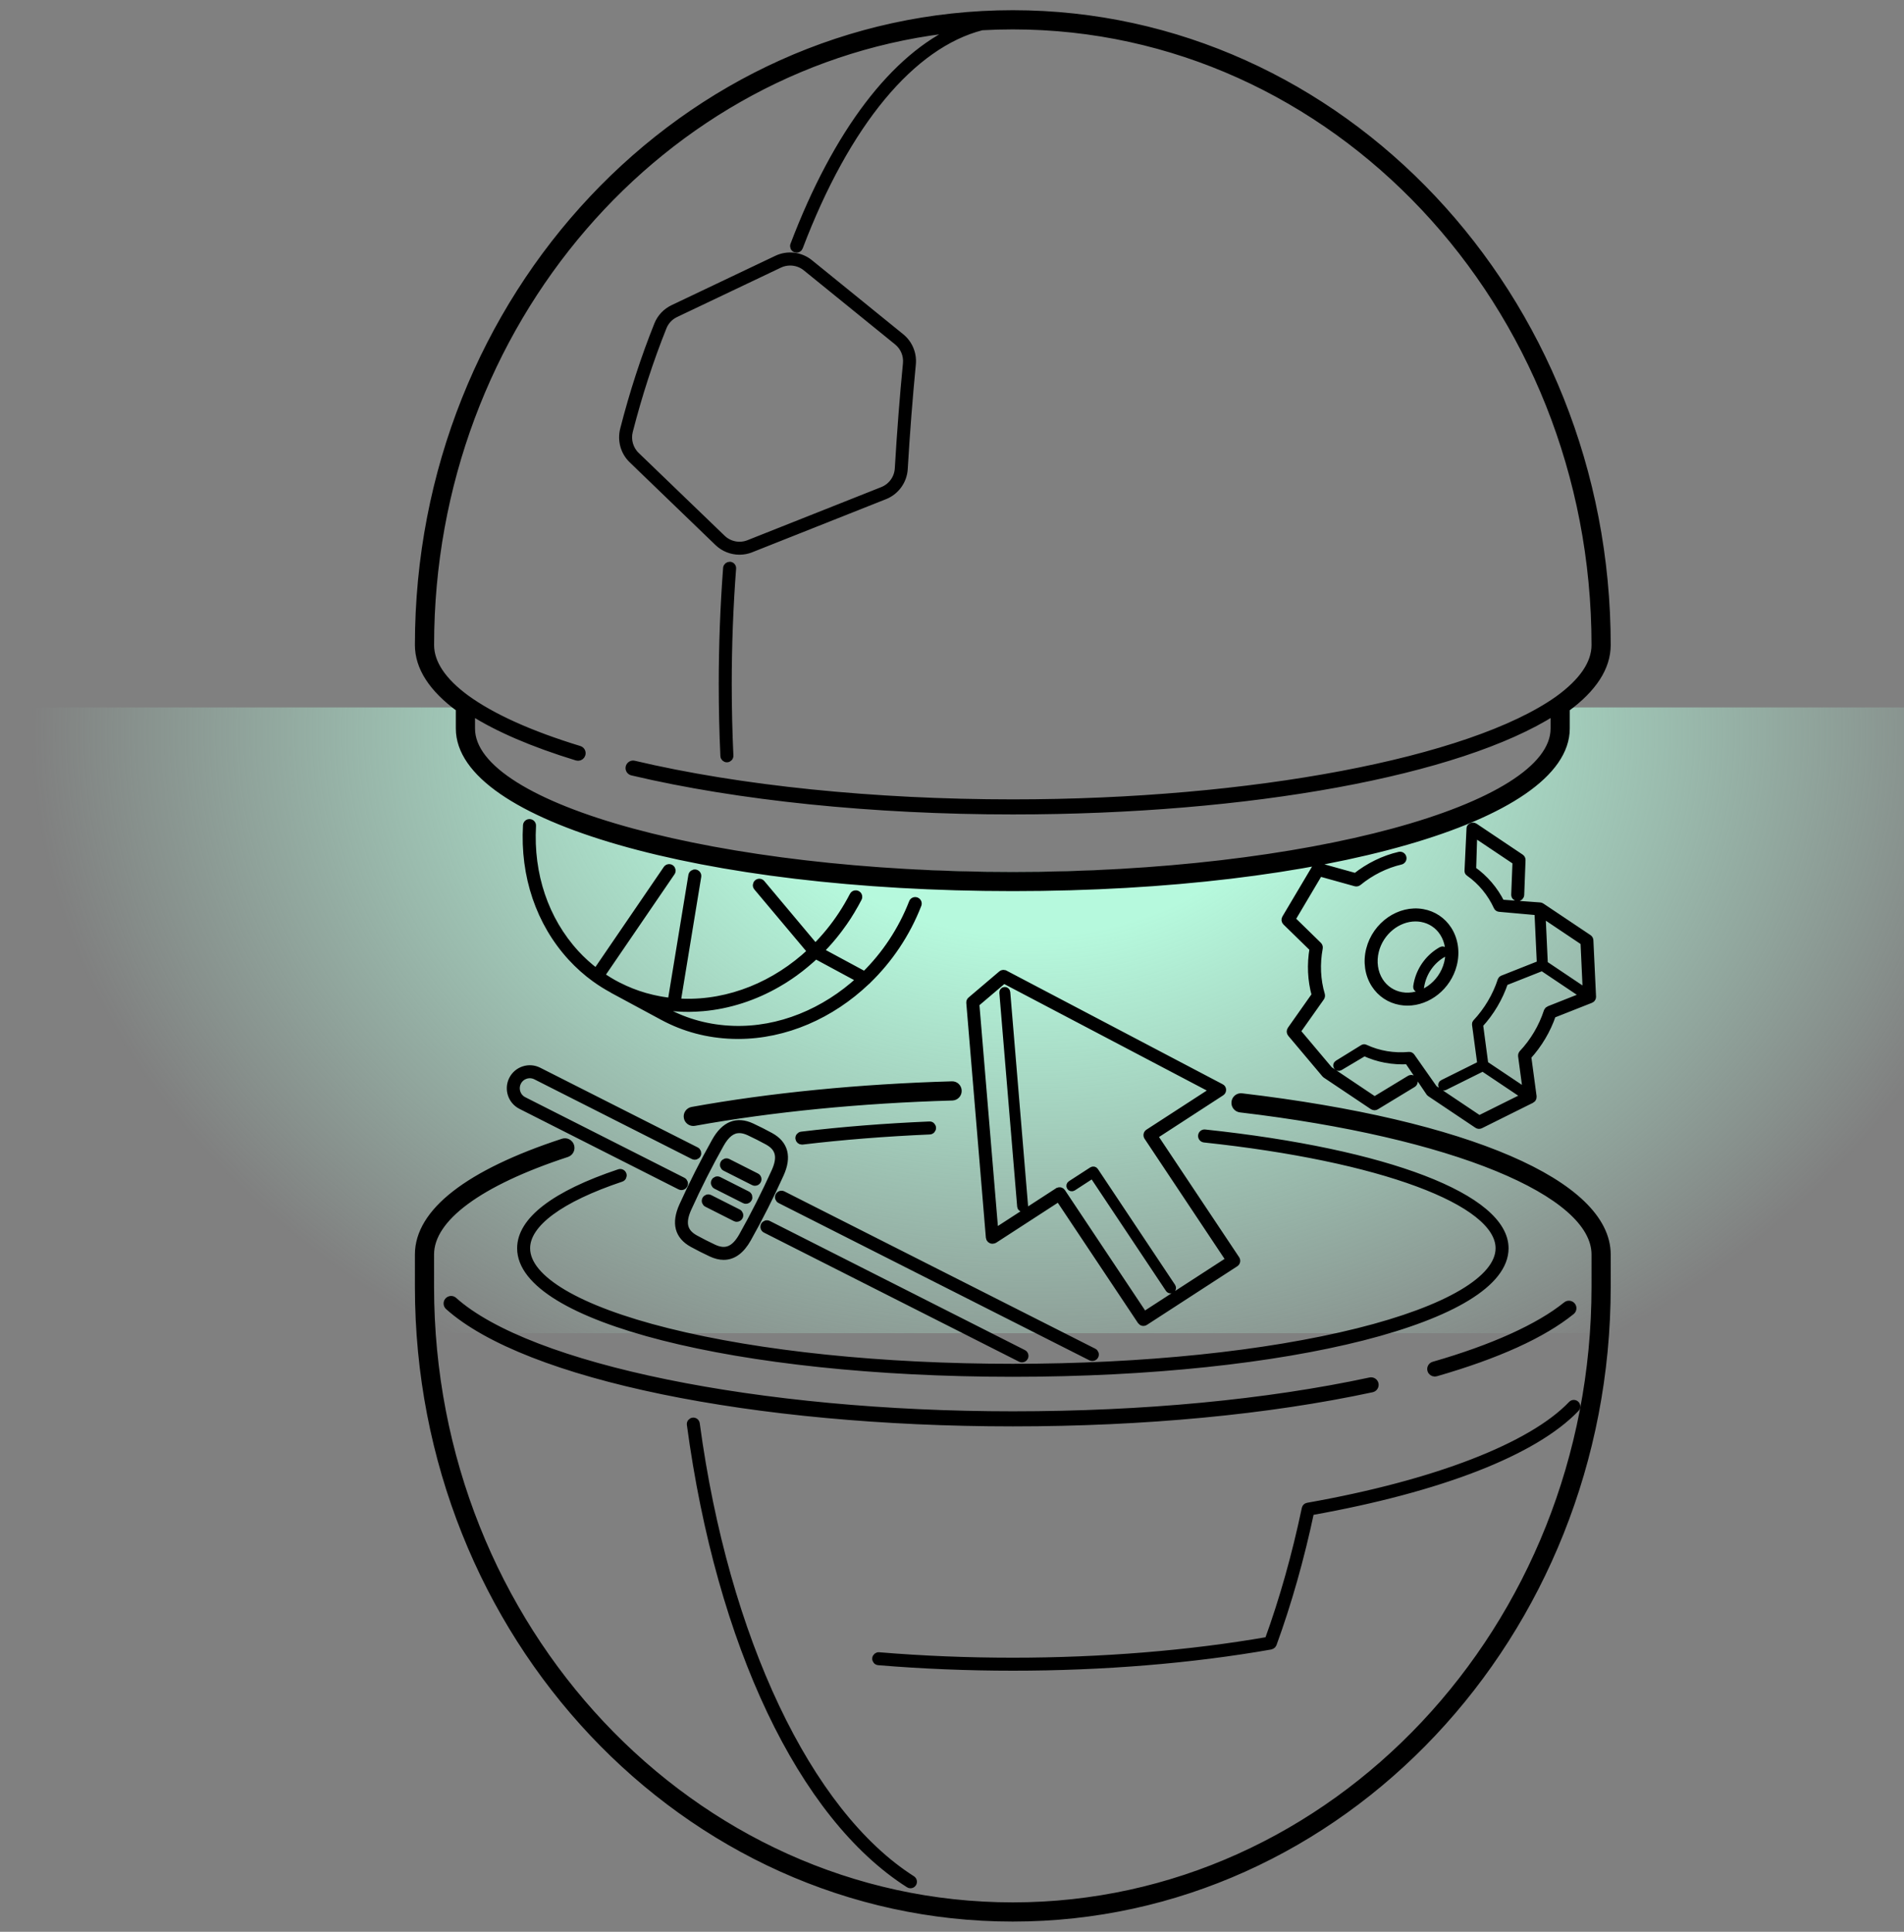
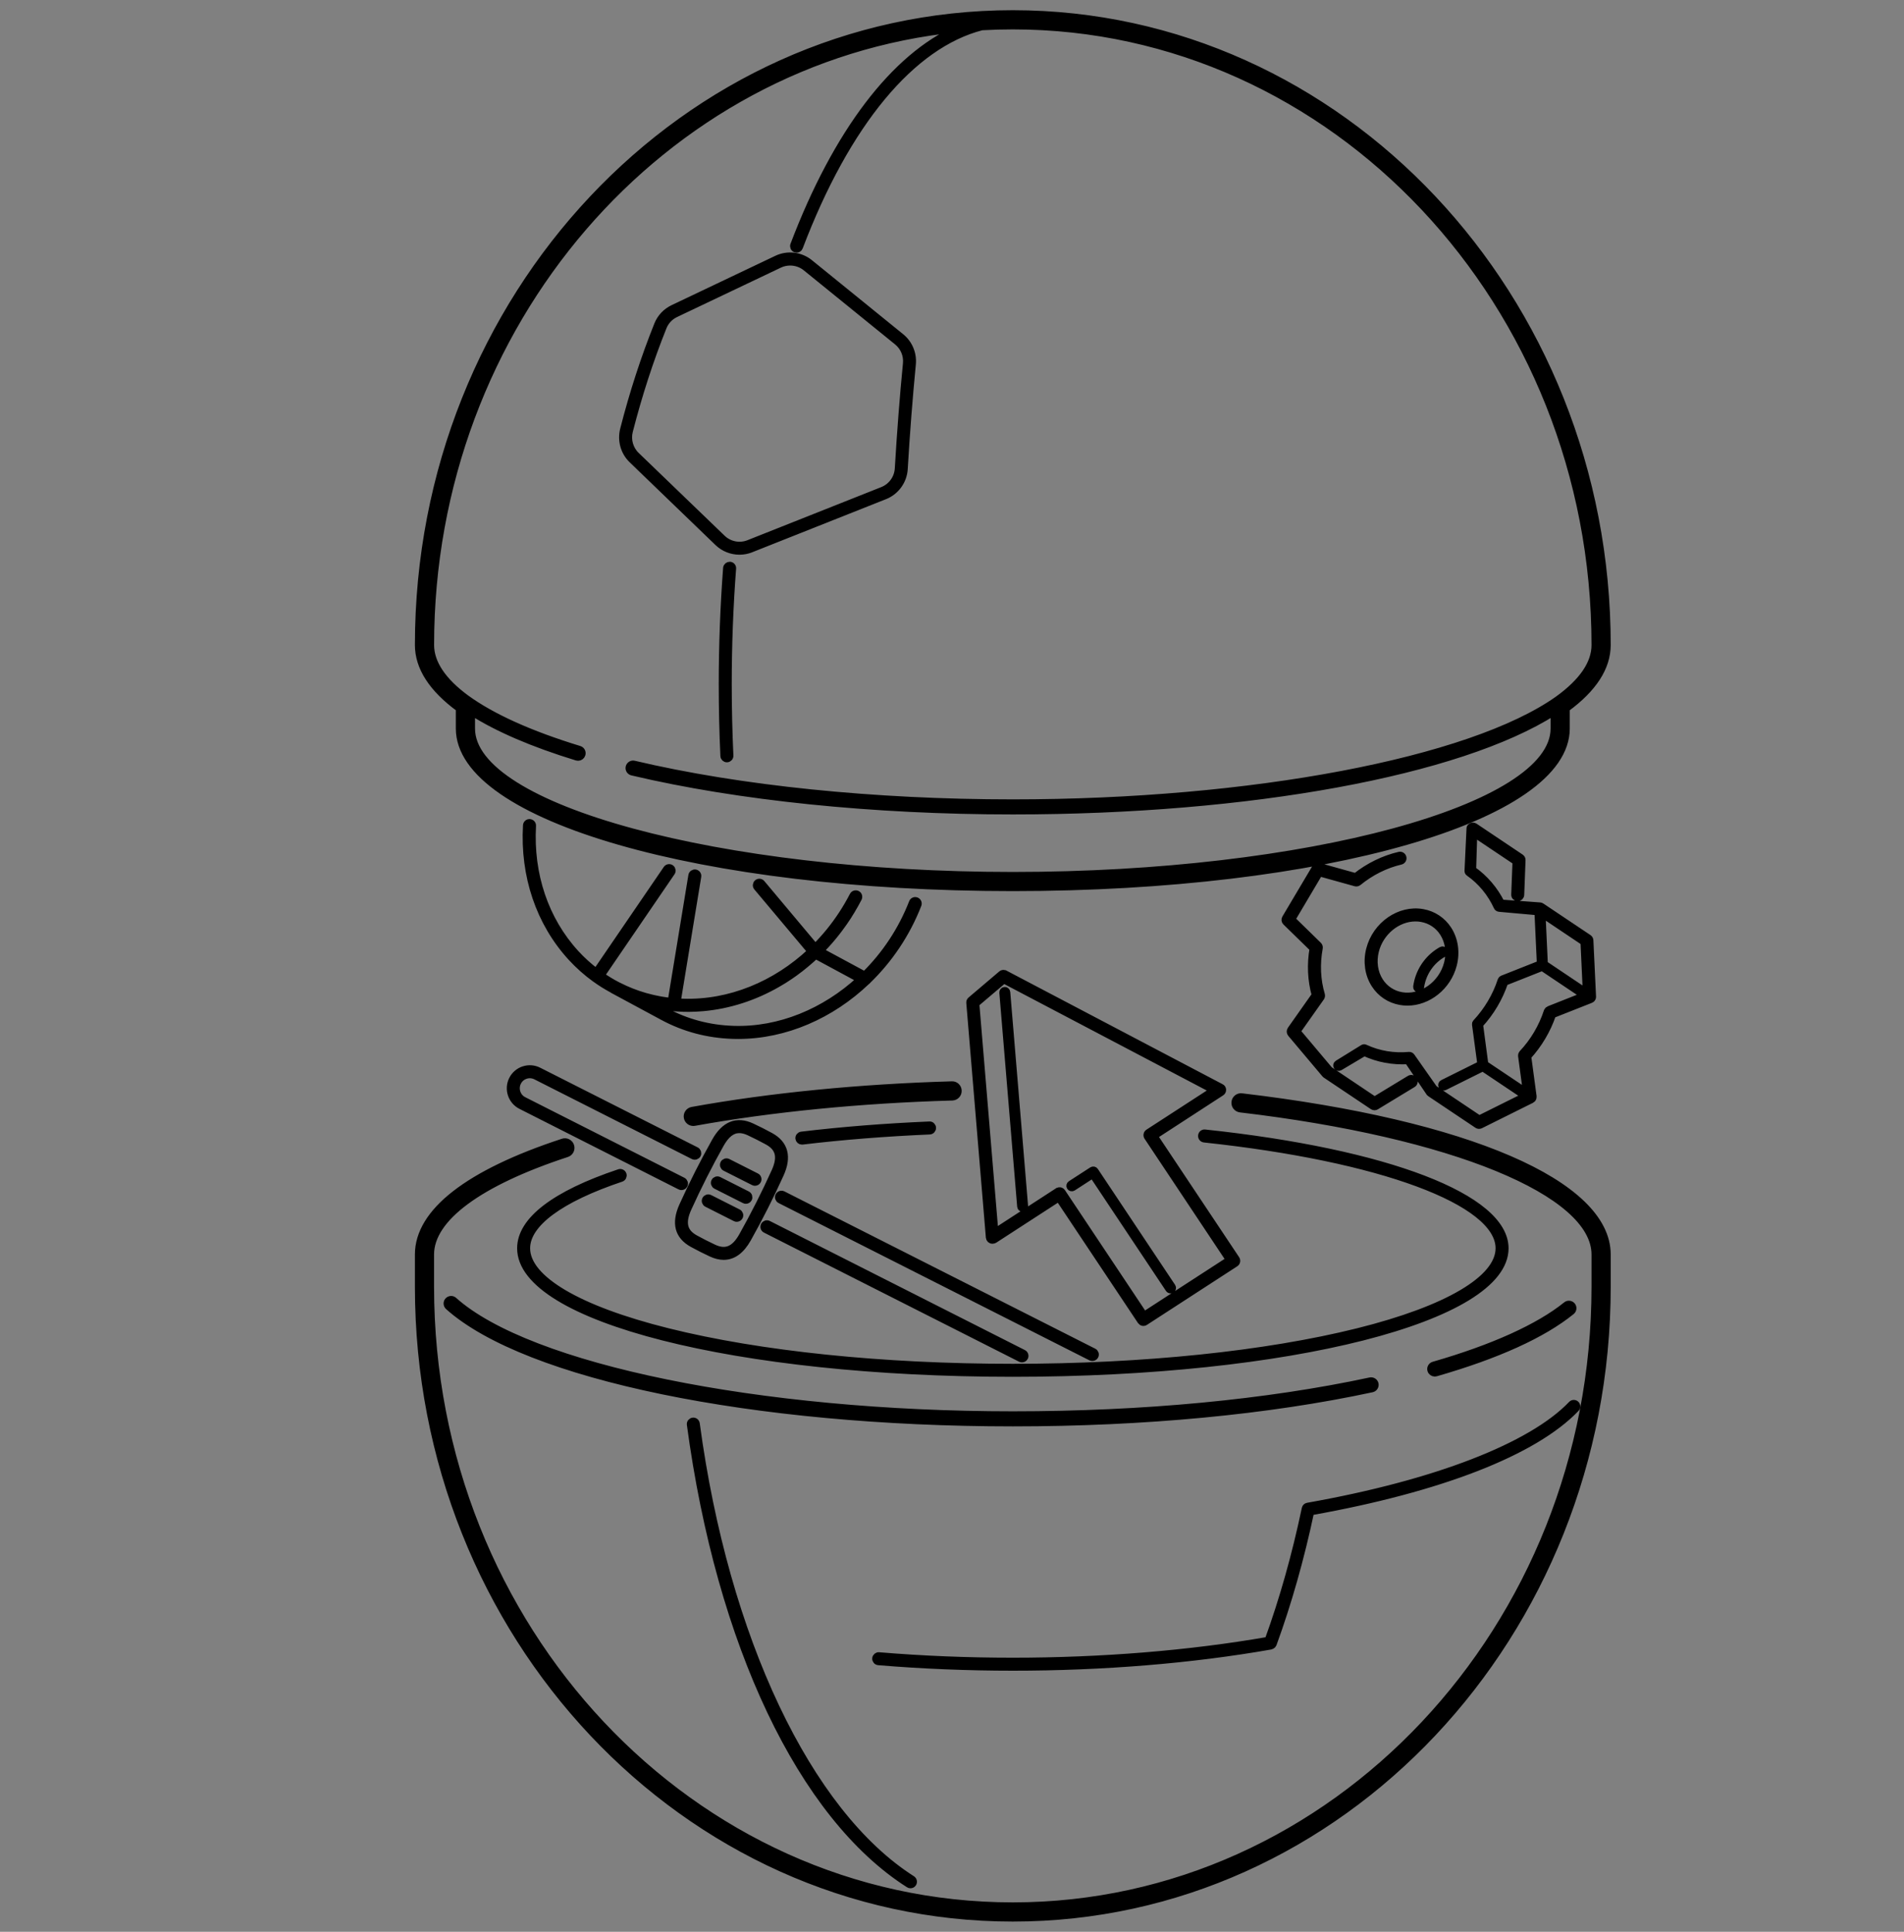
<svg xmlns="http://www.w3.org/2000/svg" width="140" height="142" viewBox="0 0 140 142" fill="none">
  <rect x="0" y="0" width="140" height="142" fill="#808080" stroke="none" />
  <g clip-path="url(#clip0_12515_6962)">
-     <path d="M151 52V98H-2V52H33.783V53.593C33.783 59.398 52.013 64.104 74.5 64.104C96.987 64.104 115.214 59.398 115.214 53.593V52H151Z" fill="url(#paint0_radial_12515_6962)" />
-   </g>
-   <path d="M118.184 92.213V94.587C118.184 120.181 98.573 141 74.471 141C50.369 141 30.758 120.177 30.758 94.587V92.213C30.758 89.085 34.435 86.224 41.395 83.944C41.635 83.865 41.89 83.996 41.969 84.235C42.048 84.475 41.918 84.73 41.678 84.809C35.222 86.926 31.666 89.553 31.666 92.213V94.587C31.666 119.676 50.867 140.089 74.468 140.089C98.069 140.089 117.273 119.676 117.273 94.587V92.213C117.273 87.655 106.793 83.358 91.197 81.521C90.948 81.49 90.769 81.266 90.799 81.013C90.829 80.764 91.054 80.582 91.306 80.616C107.883 82.568 118.184 87.011 118.184 92.213ZM69.995 79.735C63.22 79.929 56.618 80.579 50.897 81.615C50.648 81.66 50.484 81.897 50.53 82.143C50.569 82.362 50.76 82.517 50.976 82.517C51.003 82.517 51.031 82.514 51.058 82.51C56.734 81.484 63.29 80.837 70.019 80.646C70.271 80.64 70.469 80.43 70.462 80.178C70.456 79.923 70.247 79.723 69.995 79.735ZM93.432 121.003C93.444 121 93.453 120.994 93.462 120.991C93.48 120.988 93.499 120.979 93.514 120.97C93.562 120.946 93.602 120.903 93.623 120.849C94.722 117.833 95.649 114.566 96.377 111.134C105.897 109.437 112.821 106.743 115.885 103.54C115.973 103.448 115.97 103.306 115.879 103.218C115.788 103.13 115.645 103.133 115.557 103.224C112.59 106.327 105.515 109.057 96.15 110.712C96.059 110.727 95.986 110.797 95.968 110.888C95.248 114.311 94.331 117.566 93.24 120.572C87.489 121.574 81.003 122.103 74.474 122.103C71.143 122.103 67.83 121.969 64.629 121.702C64.507 121.69 64.395 121.784 64.383 121.908C64.374 122.033 64.465 122.145 64.593 122.154C67.805 122.422 71.13 122.558 74.474 122.558C81.07 122.561 87.626 122.024 93.432 121.003ZM58.99 83.886C61.963 83.531 65.115 83.282 68.358 83.142C68.483 83.136 68.58 83.03 68.577 82.905C68.57 82.781 68.47 82.674 68.34 82.687C65.084 82.826 61.92 83.075 58.935 83.434C58.811 83.449 58.72 83.561 58.735 83.686C58.75 83.801 58.847 83.886 58.959 83.886C58.972 83.886 58.981 83.886 58.99 83.886ZM88.594 83.276C88.467 83.261 88.358 83.352 88.345 83.479C88.333 83.604 88.421 83.716 88.549 83.731C101.509 85.11 110.219 88.335 110.219 91.757C110.219 94.004 106.441 96.236 99.854 97.879C93.076 99.568 84.064 100.5 74.474 100.5C64.884 100.5 55.868 99.571 49.093 97.879C42.507 96.236 38.729 94.007 38.729 91.757C38.729 89.944 41.198 88.122 45.677 86.622C45.795 86.583 45.859 86.452 45.82 86.334C45.78 86.215 45.65 86.151 45.531 86.191C40.782 87.779 38.274 89.704 38.274 91.757C38.274 96.913 54.174 100.955 74.474 100.955C94.774 100.955 110.674 96.916 110.674 91.757C110.671 88.028 102.007 84.7 88.594 83.276ZM30.758 47.413C30.758 21.82 50.366 1 74.471 1C98.576 1 118.184 21.82 118.184 47.413C118.184 49.049 117.173 50.619 115.174 52.083V53.553C115.174 60.115 97.294 65.253 74.471 65.253C51.647 65.253 33.767 60.115 33.767 53.553V52.083C31.769 50.619 30.758 49.049 30.758 47.413ZM31.669 47.413C31.669 48.734 32.546 50.051 34.274 51.324C36.178 52.706 38.969 53.969 42.598 55.077C42.759 55.126 42.847 55.296 42.798 55.457C42.759 55.587 42.637 55.672 42.507 55.672C42.476 55.672 42.446 55.669 42.419 55.66C39.182 54.67 36.588 53.553 34.678 52.335V53.556C34.678 59.404 52.901 64.345 74.471 64.345C96.04 64.345 114.263 59.404 114.263 53.556V52.335C107.309 56.772 91.865 59.617 74.471 59.617C64.231 59.617 54.289 58.6 46.479 56.753C46.315 56.714 46.215 56.55 46.254 56.389C46.294 56.228 46.457 56.125 46.618 56.164C54.386 57.998 64.277 59.01 74.471 59.01C92.02 59.01 108.12 55.958 114.543 51.418C116.353 50.115 117.273 48.77 117.273 47.416C117.273 22.324 98.072 1.911 74.471 1.911C73.706 1.911 72.949 1.932 72.193 1.975C67.052 3.293 62.26 9.032 58.786 18.175C58.753 18.267 58.665 18.321 58.574 18.321C58.547 18.321 58.519 18.315 58.492 18.306C58.373 18.261 58.316 18.13 58.358 18.012C61.51 9.712 65.765 4.167 70.411 2.114C48.708 4.295 31.669 23.778 31.669 47.413ZM104.288 72.699C104.294 72.699 104.3 72.699 104.309 72.699C104.385 72.699 104.449 72.644 104.461 72.569C104.476 72.447 104.501 72.323 104.534 72.198C104.762 71.308 105.348 70.543 106.143 70.103C106.216 70.063 106.244 69.969 106.201 69.896C106.162 69.823 106.067 69.796 105.995 69.838C105.126 70.321 104.485 71.153 104.239 72.125C104.206 72.259 104.179 72.395 104.16 72.529C104.148 72.611 104.206 72.687 104.288 72.699ZM114.163 74.588C113.778 75.721 113.149 76.78 112.341 77.664L112.736 80.603C112.736 80.606 112.736 80.61 112.736 80.613C112.739 80.631 112.736 80.646 112.733 80.661C112.73 80.673 112.733 80.689 112.727 80.701C112.724 80.716 112.715 80.725 112.709 80.74C112.703 80.752 112.697 80.767 112.687 80.78C112.678 80.789 112.669 80.798 112.657 80.804C112.645 80.816 112.633 80.825 112.618 80.834C112.615 80.834 112.615 80.837 112.611 80.84L108.855 82.708C108.779 82.744 108.691 82.738 108.627 82.693L105.163 80.373H105.159C105.135 80.358 105.117 80.336 105.102 80.315L103.52 77.977C102.423 78.04 101.312 77.84 100.319 77.373L98.509 78.448C98.436 78.49 98.345 78.466 98.3 78.396C98.257 78.326 98.281 78.232 98.351 78.189L100.219 77.035C100.267 77.005 100.328 77.002 100.377 77.026L100.38 77.029C101.382 77.497 102.508 77.676 103.605 77.573C103.678 77.567 103.744 77.6 103.784 77.655L103.787 77.658L105.448 80.023L108.767 82.246L112.132 80.573L109.031 78.496L106.216 79.896C106.195 79.908 106.171 79.911 106.149 79.911C106.095 79.911 106.04 79.881 106.013 79.826C105.976 79.75 106.007 79.659 106.083 79.623L108.879 78.232L108.485 75.298C108.479 75.253 108.494 75.207 108.524 75.174C109.356 74.287 109.997 73.209 110.373 72.052C110.389 72.01 110.419 71.976 110.462 71.958L113.255 70.853L113.076 67.029L110.243 66.775H110.24C110.167 66.768 110.103 66.72 110.076 66.659C109.62 65.666 108.91 64.791 108.011 64.163H108.008C107.956 64.126 107.932 64.069 107.935 64.011L108.081 60.908C108.081 60.905 108.081 60.901 108.081 60.898V60.889C108.084 60.829 108.12 60.78 108.172 60.759C108.248 60.704 108.348 60.701 108.43 60.753L111.822 63.027C111.889 63.07 111.925 63.146 111.922 63.225L111.825 65.778C111.819 65.9 111.719 65.997 111.597 65.997C111.594 65.997 111.591 65.997 111.588 65.997C111.464 65.991 111.363 65.888 111.369 65.76L111.464 63.334L108.372 61.263L108.29 63.929C109.18 64.552 109.903 65.405 110.389 66.377L113.237 66.586C113.277 66.589 113.313 66.601 113.343 66.623L113.346 66.626L116.811 68.946C116.872 68.988 116.908 69.055 116.911 69.125L117.106 73.264C117.106 73.267 117.106 73.27 117.106 73.273C117.106 73.291 117.103 73.306 117.1 73.322C117.097 73.334 117.097 73.346 117.091 73.358C117.085 73.373 117.075 73.385 117.066 73.397C117.057 73.41 117.051 73.422 117.042 73.431C117.033 73.44 117.021 73.446 117.009 73.455C116.996 73.464 116.984 73.473 116.969 73.48C116.966 73.48 116.966 73.483 116.963 73.483L114.163 74.588ZM116.632 72.921L116.462 69.252L113.392 67.194L113.562 70.862L116.632 72.921ZM109.186 78.226L112.229 80.263L111.874 77.621C111.874 77.618 111.874 77.615 111.874 77.609C111.874 77.594 111.874 77.579 111.877 77.561C111.88 77.546 111.88 77.533 111.883 77.521C111.886 77.509 111.895 77.497 111.901 77.485C111.91 77.47 111.916 77.457 111.925 77.445C111.928 77.442 111.928 77.439 111.931 77.436C112.757 76.559 113.389 75.49 113.762 74.345C113.762 74.342 113.765 74.339 113.768 74.336C113.775 74.321 113.784 74.308 113.793 74.293C113.799 74.281 113.808 74.269 113.817 74.26C113.826 74.251 113.838 74.245 113.847 74.236C113.86 74.227 113.875 74.214 113.89 74.208C113.893 74.208 113.896 74.205 113.899 74.202L116.477 73.182L113.398 71.117L110.644 72.207C110.258 73.355 109.623 74.43 108.8 75.32L109.186 78.226ZM94.914 75.976L97.428 78.961C97.434 78.967 97.443 78.97 97.449 78.976C97.459 78.985 97.465 78.994 97.474 79.003L100.938 81.323C100.978 81.347 101.02 81.363 101.066 81.363C101.106 81.363 101.148 81.35 101.184 81.329L103.887 79.689C103.993 79.626 104.03 79.483 103.963 79.377C103.896 79.27 103.757 79.234 103.65 79.301L101.072 80.865L97.756 78.642L95.375 75.815L97.137 73.322C97.176 73.264 97.188 73.191 97.17 73.124C96.848 72.046 96.793 70.859 97.012 69.69C97.027 69.614 97.003 69.538 96.948 69.483L94.996 67.576L97.018 64.166L99.669 64.904C99.739 64.922 99.818 64.907 99.876 64.861C100.805 64.102 101.883 63.565 102.994 63.307C103.116 63.279 103.195 63.155 103.164 63.033C103.137 62.912 103.016 62.833 102.891 62.863C101.749 63.127 100.641 63.668 99.678 64.433L96.973 63.68C96.872 63.653 96.769 63.695 96.715 63.783L94.51 67.497C94.455 67.588 94.47 67.704 94.546 67.777L96.541 69.723C96.341 70.886 96.396 72.064 96.699 73.145L94.902 75.693C94.844 75.781 94.847 75.897 94.914 75.976ZM104.61 67.072C105.396 67.212 106.064 67.658 106.496 68.326C106.969 69.061 107.106 70.002 106.872 70.916C106.459 72.529 105.008 73.671 103.489 73.671C103.316 73.671 103.14 73.656 102.967 73.625C102.18 73.486 101.509 73.039 101.078 72.368C100.604 71.633 100.468 70.692 100.702 69.784C101.16 67.986 102.915 66.768 104.61 67.072ZM101.142 69.896C100.942 70.683 101.057 71.493 101.461 72.122C101.822 72.684 102.387 73.06 103.046 73.179C104.51 73.437 106.028 72.374 106.429 70.804C106.632 70.015 106.514 69.204 106.11 68.575C105.749 68.013 105.187 67.64 104.528 67.522C104.379 67.494 104.23 67.482 104.081 67.482C102.767 67.482 101.503 68.487 101.142 69.896ZM89.906 80.106C89.909 80.188 89.87 80.263 89.803 80.306L84.874 83.507L90.905 92.553C90.939 92.605 90.951 92.665 90.939 92.726C90.927 92.787 90.89 92.838 90.838 92.872L84.194 97.181C84.179 97.19 84.164 97.196 84.149 97.202C84.146 97.205 84.14 97.208 84.137 97.208C84.115 97.214 84.094 97.217 84.073 97.217C84.036 97.217 84 97.208 83.966 97.19C83.957 97.184 83.951 97.175 83.942 97.169C83.921 97.153 83.9 97.138 83.885 97.117L77.851 88.068L73.12 91.135C73.08 91.159 73.037 91.171 72.995 91.171H72.992C72.989 91.171 72.986 91.174 72.986 91.174C72.98 91.174 72.974 91.174 72.968 91.174C72.849 91.174 72.752 91.083 72.74 90.965L71.3 73.707C71.294 73.634 71.325 73.561 71.379 73.516L73.639 71.597C73.69 71.551 73.763 71.536 73.83 71.551C73.851 71.554 73.87 71.56 73.888 71.569C73.888 71.569 73.888 71.569 73.891 71.569L89.788 79.923C89.858 79.954 89.903 80.026 89.906 80.106ZM89.229 80.139L73.812 72.037L71.759 73.78L73.159 90.558L77.784 87.558H77.787C77.796 87.551 77.808 87.548 77.817 87.545C77.835 87.536 77.851 87.527 77.869 87.524C77.878 87.521 77.887 87.524 77.896 87.524C77.917 87.524 77.936 87.521 77.954 87.524C77.966 87.527 77.975 87.533 77.984 87.536C78.002 87.542 78.018 87.548 78.033 87.558C78.045 87.567 78.054 87.579 78.066 87.591C78.075 87.6 78.088 87.609 78.097 87.621V87.624L84.127 96.671L90.389 92.611L84.367 83.567C84.334 83.516 84.322 83.455 84.334 83.394C84.346 83.334 84.382 83.282 84.434 83.249L89.229 80.139ZM78.892 87.296L80.341 86.355L85.943 94.757C85.974 94.8 86.019 94.824 86.071 94.824C86.101 94.824 86.129 94.815 86.156 94.8C86.226 94.754 86.244 94.66 86.198 94.59L80.514 86.063C80.468 85.994 80.374 85.975 80.304 86.021L78.728 87.041C78.658 87.087 78.637 87.181 78.683 87.251C78.725 87.321 78.819 87.342 78.892 87.296ZM39.163 60.701C38.96 64.287 40.087 67.613 42.331 70.069C42.795 70.576 43.302 71.032 43.84 71.439L49.014 63.868C49.084 63.765 49.227 63.738 49.33 63.808C49.433 63.877 49.461 64.02 49.391 64.123L44.21 71.703C44.584 71.961 44.972 72.201 45.376 72.41C45.41 72.429 45.443 72.444 45.474 72.459C46.096 72.775 46.749 73.036 47.426 73.23C47.435 73.234 47.441 73.237 47.45 73.237C47.605 73.282 47.763 73.322 47.921 73.358C47.958 73.367 47.994 73.376 48.033 73.385C48.176 73.419 48.316 73.446 48.459 73.473C48.519 73.486 48.583 73.495 48.644 73.507C48.768 73.528 48.893 73.549 49.02 73.564C49.118 73.577 49.212 73.589 49.309 73.598C49.321 73.598 49.333 73.601 49.345 73.601L50.864 64.351C50.885 64.227 51.003 64.145 51.125 64.163C51.249 64.184 51.334 64.3 51.313 64.424L49.801 73.637C49.938 73.647 50.071 73.659 50.211 73.662C53.648 73.774 57.016 72.383 59.621 69.936L55.659 65.22C55.577 65.123 55.592 64.98 55.686 64.898C55.783 64.816 55.926 64.828 56.008 64.925L59.946 69.62C60.305 69.261 60.648 68.882 60.973 68.484C61.635 67.673 62.221 66.781 62.719 65.818C62.761 65.733 62.849 65.687 62.941 65.696C62.971 65.7 62.998 65.706 63.029 65.721C63.114 65.763 63.159 65.851 63.15 65.939C63.147 65.97 63.141 65.997 63.126 66.027C63.08 66.118 63.029 66.207 62.98 66.298C62.947 66.362 62.913 66.425 62.877 66.489C62.831 66.568 62.786 66.644 62.74 66.723C62.698 66.796 62.655 66.872 62.613 66.945C62.57 67.017 62.525 67.087 62.479 67.16C62.43 67.236 62.385 67.315 62.336 67.391C62.294 67.458 62.248 67.525 62.203 67.588C62.151 67.667 62.099 67.743 62.045 67.822C62.002 67.886 61.957 67.947 61.911 68.007C61.853 68.086 61.799 68.165 61.741 68.241C61.699 68.299 61.653 68.357 61.611 68.414C61.55 68.493 61.489 68.572 61.425 68.651C61.383 68.703 61.34 68.754 61.298 68.809C61.231 68.888 61.167 68.97 61.097 69.049C61.058 69.097 61.015 69.143 60.973 69.192C60.9 69.274 60.83 69.356 60.757 69.435C60.718 69.477 60.678 69.52 60.639 69.559C60.56 69.641 60.484 69.726 60.405 69.805C60.374 69.838 60.341 69.869 60.311 69.899L63.578 71.66C65.069 70.194 66.287 68.384 67.083 66.337C67.128 66.219 67.259 66.161 67.377 66.207C67.496 66.252 67.553 66.383 67.508 66.501C66.673 68.648 65.388 70.54 63.812 72.067C63.791 72.101 63.764 72.128 63.727 72.146C61.122 74.63 57.739 76.121 54.274 76.121C54.146 76.121 54.019 76.118 53.888 76.115C52.045 76.058 50.308 75.596 48.729 74.743L45.033 72.751C45.024 72.748 45.021 72.739 45.012 72.732C44.584 72.502 44.168 72.243 43.77 71.955C43.767 71.952 43.764 71.952 43.761 71.952C43.758 71.949 43.758 71.949 43.755 71.946C43.12 71.487 42.531 70.962 41.99 70.373C39.661 67.828 38.492 64.382 38.705 60.674C38.711 60.549 38.817 60.452 38.945 60.458C39.075 60.467 39.172 60.574 39.163 60.701ZM63.232 71.992L59.971 70.233C59.962 70.242 59.952 70.251 59.943 70.261C59.852 70.346 59.761 70.431 59.67 70.513C59.64 70.54 59.609 70.564 59.579 70.592C59.482 70.677 59.385 70.762 59.284 70.844C59.257 70.865 59.23 70.886 59.205 70.91C59.102 70.995 58.996 71.081 58.89 71.165C58.868 71.184 58.844 71.199 58.823 71.217C58.71 71.302 58.598 71.387 58.486 71.469C58.468 71.481 58.449 71.493 58.434 71.509C58.316 71.594 58.194 71.679 58.073 71.761C58.061 71.77 58.048 71.776 58.036 71.785C57.909 71.87 57.781 71.955 57.651 72.037C57.642 72.043 57.636 72.046 57.626 72.052C57.49 72.137 57.356 72.219 57.216 72.298C57.213 72.298 57.21 72.301 57.21 72.301C55.498 73.294 53.612 73.911 51.675 74.081C51.668 74.081 51.665 74.081 51.659 74.081C51.514 74.093 51.368 74.102 51.222 74.111C51.201 74.111 51.182 74.114 51.161 74.114C51.034 74.12 50.909 74.123 50.782 74.126C50.742 74.126 50.7 74.129 50.66 74.129C50.639 74.129 50.615 74.129 50.593 74.129C50.463 74.129 50.332 74.126 50.202 74.123C50.007 74.117 49.816 74.105 49.625 74.09C49.597 74.087 49.57 74.084 49.543 74.081H49.54C49.528 74.081 49.515 74.081 49.503 74.078C49.5 74.078 49.5 74.075 49.497 74.075C49.345 74.062 49.191 74.044 49.042 74.026C49.02 74.023 48.999 74.02 48.978 74.017C48.802 73.993 48.629 73.965 48.459 73.935C48.453 73.935 48.443 73.932 48.437 73.932C48.316 73.911 48.194 73.889 48.073 73.862L48.957 74.339C50.475 75.156 52.142 75.599 53.916 75.657C57.301 75.772 60.642 74.381 63.232 71.992ZM56.287 90.382L75.042 99.871C75.075 99.889 75.109 99.895 75.145 99.895C75.227 99.895 75.309 99.85 75.348 99.771C75.406 99.659 75.361 99.522 75.248 99.464L56.494 89.975C56.381 89.917 56.245 89.963 56.187 90.075C56.129 90.19 56.175 90.327 56.287 90.382ZM80.32 99.795C80.401 99.795 80.483 99.75 80.523 99.671C80.581 99.558 80.535 99.422 80.423 99.364L57.566 87.8C57.453 87.743 57.317 87.788 57.259 87.901C57.201 88.013 57.247 88.15 57.359 88.207L80.216 99.771C80.25 99.786 80.286 99.795 80.32 99.795ZM37.669 79.346C37.311 80.057 37.596 80.925 38.304 81.284L50.004 87.205C50.038 87.224 50.071 87.23 50.108 87.23C50.19 87.23 50.272 87.184 50.311 87.105C50.369 86.993 50.323 86.856 50.211 86.798L38.511 80.877C38.025 80.631 37.83 80.036 38.076 79.55C38.195 79.313 38.398 79.14 38.65 79.058C38.899 78.976 39.166 78.997 39.403 79.115L50.982 84.973C51.094 85.031 51.231 84.985 51.289 84.873C51.346 84.761 51.301 84.624 51.189 84.566L39.61 78.709C39.267 78.535 38.875 78.505 38.511 78.624C38.14 78.745 37.842 79.003 37.669 79.346ZM57.386 86.312C56.658 87.922 55.85 89.519 54.984 91.062C54.499 91.924 53.906 92.359 53.211 92.359C52.922 92.359 52.619 92.283 52.297 92.134C51.829 91.918 51.365 91.681 50.915 91.435C49.855 90.852 49.609 89.911 50.187 88.632C50.915 87.023 51.723 85.426 52.589 83.883C53.275 82.662 54.18 82.301 55.276 82.811C55.744 83.027 56.208 83.264 56.658 83.51C57.717 84.093 57.963 85.037 57.386 86.312ZM56.439 83.91C55.999 83.668 55.543 83.44 55.085 83.224C54.824 83.103 54.584 83.042 54.362 83.042C53.831 83.042 53.39 83.388 52.986 84.108C52.127 85.638 51.325 87.224 50.599 88.824C50.117 89.89 50.281 90.573 51.131 91.037C51.571 91.281 52.027 91.508 52.485 91.724C53.363 92.131 54.013 91.861 54.584 90.84C55.443 89.31 56.245 87.725 56.97 86.124C57.453 85.058 57.289 84.378 56.439 83.91ZM55.616 86.483L53.521 85.423C53.408 85.365 53.272 85.411 53.214 85.523C53.156 85.635 53.202 85.772 53.314 85.83L55.41 86.889C55.443 86.908 55.476 86.914 55.513 86.914C55.595 86.914 55.677 86.868 55.716 86.789C55.774 86.674 55.728 86.537 55.616 86.483ZM54.948 87.806L52.853 86.747C52.74 86.689 52.604 86.735 52.546 86.847C52.488 86.959 52.534 87.096 52.646 87.154L54.742 88.213C54.775 88.232 54.808 88.238 54.845 88.238C54.927 88.238 55.009 88.192 55.048 88.113C55.103 88.001 55.06 87.861 54.948 87.806ZM54.277 89.13L52.182 88.071C52.069 88.013 51.933 88.059 51.875 88.171C51.817 88.283 51.863 88.42 51.975 88.478L54.07 89.537C54.104 89.556 54.137 89.562 54.174 89.562C54.256 89.562 54.338 89.516 54.377 89.437C54.435 89.325 54.389 89.188 54.277 89.13ZM66.824 138.516C66.861 138.54 66.903 138.552 66.946 138.552C67.022 138.552 67.095 138.516 67.137 138.446C67.204 138.34 67.174 138.2 67.067 138.13C59.409 133.256 53.329 120.43 51.204 104.651C51.186 104.526 51.073 104.438 50.949 104.457C50.824 104.475 50.736 104.587 50.754 104.712C52.929 120.861 58.938 133.499 66.824 138.516ZM46.473 33.802C45.88 33.231 45.641 32.381 45.844 31.576C46.527 28.901 47.371 26.305 48.352 23.86C48.565 23.332 48.969 22.907 49.488 22.658L57.119 19.029C57.909 18.652 58.859 18.768 59.539 19.317L66.257 24.765C66.855 25.251 67.165 25.998 67.092 26.766C66.855 29.226 66.651 31.813 66.496 34.464C66.445 35.351 65.88 36.134 65.057 36.459L55.215 40.364C54.942 40.474 54.657 40.525 54.374 40.525C53.791 40.525 53.22 40.304 52.786 39.888L46.473 33.802ZM46.788 33.474L53.108 39.56C53.624 40.058 54.386 40.207 55.051 39.942L64.893 36.037C65.552 35.776 66.004 35.151 66.044 34.44C66.202 31.786 66.402 29.189 66.642 26.727C66.703 26.11 66.451 25.512 65.974 25.123L59.257 19.676C58.926 19.408 58.516 19.269 58.1 19.269C57.833 19.269 57.566 19.326 57.317 19.445L49.685 23.074C49.266 23.271 48.944 23.614 48.774 24.033C47.8 26.459 46.965 29.038 46.284 31.692C46.12 32.336 46.315 33.019 46.788 33.474ZM53.666 41.543C53.545 41.54 53.433 41.628 53.42 41.752C53.208 44.555 53.099 47.434 53.099 50.303C53.099 52.062 53.138 53.832 53.22 55.569C53.226 55.691 53.326 55.785 53.448 55.785C53.451 55.785 53.454 55.785 53.46 55.785C53.584 55.779 53.682 55.672 53.676 55.548C53.597 53.82 53.554 52.056 53.554 50.303C53.554 47.443 53.663 44.579 53.876 41.786C53.888 41.661 53.794 41.552 53.666 41.543ZM100.881 102.094C101.045 102.058 101.148 101.897 101.115 101.733C101.078 101.569 100.917 101.465 100.753 101.499C93.165 103.13 84.076 103.992 74.471 103.992C55.801 103.992 38.899 100.536 33.372 95.59C33.248 95.477 33.057 95.489 32.944 95.614C32.832 95.738 32.844 95.93 32.968 96.042C38.687 101.162 55.364 104.599 74.471 104.599C84.118 104.599 93.25 103.734 100.881 102.094ZM115.168 95.93C113.146 97.563 109.772 99.088 105.412 100.342C105.251 100.387 105.156 100.558 105.205 100.718C105.245 100.852 105.366 100.937 105.497 100.937C105.524 100.937 105.551 100.934 105.582 100.925C110.082 99.631 113.437 98.11 115.551 96.4C115.682 96.294 115.703 96.103 115.597 95.972C115.49 95.845 115.299 95.823 115.168 95.93ZM73.73 72.963L75.042 88.687C75.048 88.766 75.115 88.827 75.194 88.827C75.197 88.827 75.203 88.827 75.206 88.827C75.291 88.821 75.351 88.748 75.345 88.663L74.034 72.939C74.028 72.857 73.955 72.79 73.87 72.799C73.784 72.805 73.724 72.878 73.73 72.963Z" fill="black" stroke="black" stroke-width="0.5" />
+     </g>
+   <path d="M118.184 92.213V94.587C118.184 120.181 98.573 141 74.471 141C50.369 141 30.758 120.177 30.758 94.587V92.213C30.758 89.085 34.435 86.224 41.395 83.944C41.635 83.865 41.89 83.996 41.969 84.235C42.048 84.475 41.918 84.73 41.678 84.809C35.222 86.926 31.666 89.553 31.666 92.213V94.587C31.666 119.676 50.867 140.089 74.468 140.089C98.069 140.089 117.273 119.676 117.273 94.587V92.213C117.273 87.655 106.793 83.358 91.197 81.521C90.948 81.49 90.769 81.266 90.799 81.013C90.829 80.764 91.054 80.582 91.306 80.616C107.883 82.568 118.184 87.011 118.184 92.213ZM69.995 79.735C63.22 79.929 56.618 80.579 50.897 81.615C50.648 81.66 50.484 81.897 50.53 82.143C50.569 82.362 50.76 82.517 50.976 82.517C51.003 82.517 51.031 82.514 51.058 82.51C56.734 81.484 63.29 80.837 70.019 80.646C70.271 80.64 70.469 80.43 70.462 80.178C70.456 79.923 70.247 79.723 69.995 79.735ZM93.432 121.003C93.444 121 93.453 120.994 93.462 120.991C93.48 120.988 93.499 120.979 93.514 120.97C93.562 120.946 93.602 120.903 93.623 120.849C94.722 117.833 95.649 114.566 96.377 111.134C105.897 109.437 112.821 106.743 115.885 103.54C115.973 103.448 115.97 103.306 115.879 103.218C115.788 103.13 115.645 103.133 115.557 103.224C112.59 106.327 105.515 109.057 96.15 110.712C96.059 110.727 95.986 110.797 95.968 110.888C95.248 114.311 94.331 117.566 93.24 120.572C87.489 121.574 81.003 122.103 74.474 122.103C71.143 122.103 67.83 121.969 64.629 121.702C64.507 121.69 64.395 121.784 64.383 121.908C64.374 122.033 64.465 122.145 64.593 122.154C67.805 122.422 71.13 122.558 74.474 122.558C81.07 122.561 87.626 122.024 93.432 121.003ZM58.99 83.886C61.963 83.531 65.115 83.282 68.358 83.142C68.483 83.136 68.58 83.03 68.577 82.905C68.57 82.781 68.47 82.674 68.34 82.687C65.084 82.826 61.92 83.075 58.935 83.434C58.811 83.449 58.72 83.561 58.735 83.686C58.75 83.801 58.847 83.886 58.959 83.886C58.972 83.886 58.981 83.886 58.99 83.886ZM88.594 83.276C88.467 83.261 88.358 83.352 88.345 83.479C88.333 83.604 88.421 83.716 88.549 83.731C101.509 85.11 110.219 88.335 110.219 91.757C110.219 94.004 106.441 96.236 99.854 97.879C93.076 99.568 84.064 100.5 74.474 100.5C64.884 100.5 55.868 99.571 49.093 97.879C42.507 96.236 38.729 94.007 38.729 91.757C38.729 89.944 41.198 88.122 45.677 86.622C45.795 86.583 45.859 86.452 45.82 86.334C45.78 86.215 45.65 86.151 45.531 86.191C40.782 87.779 38.274 89.704 38.274 91.757C38.274 96.913 54.174 100.955 74.474 100.955C94.774 100.955 110.674 96.916 110.674 91.757C110.671 88.028 102.007 84.7 88.594 83.276ZM30.758 47.413C30.758 21.82 50.366 1 74.471 1C98.576 1 118.184 21.82 118.184 47.413C118.184 49.049 117.173 50.619 115.174 52.083V53.553C115.174 60.115 97.294 65.253 74.471 65.253C51.647 65.253 33.767 60.115 33.767 53.553V52.083C31.769 50.619 30.758 49.049 30.758 47.413ZM31.669 47.413C31.669 48.734 32.546 50.051 34.274 51.324C36.178 52.706 38.969 53.969 42.598 55.077C42.759 55.126 42.847 55.296 42.798 55.457C42.759 55.587 42.637 55.672 42.507 55.672C42.476 55.672 42.446 55.669 42.419 55.66C39.182 54.67 36.588 53.553 34.678 52.335V53.556C34.678 59.404 52.901 64.345 74.471 64.345C96.04 64.345 114.263 59.404 114.263 53.556V52.335C107.309 56.772 91.865 59.617 74.471 59.617C64.231 59.617 54.289 58.6 46.479 56.753C46.315 56.714 46.215 56.55 46.254 56.389C46.294 56.228 46.457 56.125 46.618 56.164C54.386 57.998 64.277 59.01 74.471 59.01C92.02 59.01 108.12 55.958 114.543 51.418C116.353 50.115 117.273 48.77 117.273 47.416C117.273 22.324 98.072 1.911 74.471 1.911C73.706 1.911 72.949 1.932 72.193 1.975C67.052 3.293 62.26 9.032 58.786 18.175C58.753 18.267 58.665 18.321 58.574 18.321C58.547 18.321 58.519 18.315 58.492 18.306C58.373 18.261 58.316 18.13 58.358 18.012C61.51 9.712 65.765 4.167 70.411 2.114C48.708 4.295 31.669 23.778 31.669 47.413ZM104.288 72.699C104.294 72.699 104.3 72.699 104.309 72.699C104.385 72.699 104.449 72.644 104.461 72.569C104.476 72.447 104.501 72.323 104.534 72.198C104.762 71.308 105.348 70.543 106.143 70.103C106.216 70.063 106.244 69.969 106.201 69.896C106.162 69.823 106.067 69.796 105.995 69.838C105.126 70.321 104.485 71.153 104.239 72.125C104.206 72.259 104.179 72.395 104.16 72.529C104.148 72.611 104.206 72.687 104.288 72.699ZM114.163 74.588C113.778 75.721 113.149 76.78 112.341 77.664L112.736 80.603C112.736 80.606 112.736 80.61 112.736 80.613C112.739 80.631 112.736 80.646 112.733 80.661C112.73 80.673 112.733 80.689 112.727 80.701C112.724 80.716 112.715 80.725 112.709 80.74C112.703 80.752 112.697 80.767 112.687 80.78C112.678 80.789 112.669 80.798 112.657 80.804C112.645 80.816 112.633 80.825 112.618 80.834C112.615 80.834 112.615 80.837 112.611 80.84L108.855 82.708C108.779 82.744 108.691 82.738 108.627 82.693L105.163 80.373H105.159C105.135 80.358 105.117 80.336 105.102 80.315L103.52 77.977C102.423 78.04 101.312 77.84 100.319 77.373L98.509 78.448C98.436 78.49 98.345 78.466 98.3 78.396C98.257 78.326 98.281 78.232 98.351 78.189L100.219 77.035C100.267 77.005 100.328 77.002 100.377 77.026L100.38 77.029C101.382 77.497 102.508 77.676 103.605 77.573C103.678 77.567 103.744 77.6 103.784 77.655L103.787 77.658L105.448 80.023L108.767 82.246L112.132 80.573L109.031 78.496L106.216 79.896C106.195 79.908 106.171 79.911 106.149 79.911C106.095 79.911 106.04 79.881 106.013 79.826C105.976 79.75 106.007 79.659 106.083 79.623L108.879 78.232L108.485 75.298C108.479 75.253 108.494 75.207 108.524 75.174C109.356 74.287 109.997 73.209 110.373 72.052C110.389 72.01 110.419 71.976 110.462 71.958L113.255 70.853L113.076 67.029L110.243 66.775H110.24C110.167 66.768 110.103 66.72 110.076 66.659C109.62 65.666 108.91 64.791 108.011 64.163H108.008C107.956 64.126 107.932 64.069 107.935 64.011L108.081 60.908V60.889C108.084 60.829 108.12 60.78 108.172 60.759C108.248 60.704 108.348 60.701 108.43 60.753L111.822 63.027C111.889 63.07 111.925 63.146 111.922 63.225L111.825 65.778C111.819 65.9 111.719 65.997 111.597 65.997C111.594 65.997 111.591 65.997 111.588 65.997C111.464 65.991 111.363 65.888 111.369 65.76L111.464 63.334L108.372 61.263L108.29 63.929C109.18 64.552 109.903 65.405 110.389 66.377L113.237 66.586C113.277 66.589 113.313 66.601 113.343 66.623L113.346 66.626L116.811 68.946C116.872 68.988 116.908 69.055 116.911 69.125L117.106 73.264C117.106 73.267 117.106 73.27 117.106 73.273C117.106 73.291 117.103 73.306 117.1 73.322C117.097 73.334 117.097 73.346 117.091 73.358C117.085 73.373 117.075 73.385 117.066 73.397C117.057 73.41 117.051 73.422 117.042 73.431C117.033 73.44 117.021 73.446 117.009 73.455C116.996 73.464 116.984 73.473 116.969 73.48C116.966 73.48 116.966 73.483 116.963 73.483L114.163 74.588ZM116.632 72.921L116.462 69.252L113.392 67.194L113.562 70.862L116.632 72.921ZM109.186 78.226L112.229 80.263L111.874 77.621C111.874 77.618 111.874 77.615 111.874 77.609C111.874 77.594 111.874 77.579 111.877 77.561C111.88 77.546 111.88 77.533 111.883 77.521C111.886 77.509 111.895 77.497 111.901 77.485C111.91 77.47 111.916 77.457 111.925 77.445C111.928 77.442 111.928 77.439 111.931 77.436C112.757 76.559 113.389 75.49 113.762 74.345C113.762 74.342 113.765 74.339 113.768 74.336C113.775 74.321 113.784 74.308 113.793 74.293C113.799 74.281 113.808 74.269 113.817 74.26C113.826 74.251 113.838 74.245 113.847 74.236C113.86 74.227 113.875 74.214 113.89 74.208C113.893 74.208 113.896 74.205 113.899 74.202L116.477 73.182L113.398 71.117L110.644 72.207C110.258 73.355 109.623 74.43 108.8 75.32L109.186 78.226ZM94.914 75.976L97.428 78.961C97.434 78.967 97.443 78.97 97.449 78.976C97.459 78.985 97.465 78.994 97.474 79.003L100.938 81.323C100.978 81.347 101.02 81.363 101.066 81.363C101.106 81.363 101.148 81.35 101.184 81.329L103.887 79.689C103.993 79.626 104.03 79.483 103.963 79.377C103.896 79.27 103.757 79.234 103.65 79.301L101.072 80.865L97.756 78.642L95.375 75.815L97.137 73.322C97.176 73.264 97.188 73.191 97.17 73.124C96.848 72.046 96.793 70.859 97.012 69.69C97.027 69.614 97.003 69.538 96.948 69.483L94.996 67.576L97.018 64.166L99.669 64.904C99.739 64.922 99.818 64.907 99.876 64.861C100.805 64.102 101.883 63.565 102.994 63.307C103.116 63.279 103.195 63.155 103.164 63.033C103.137 62.912 103.016 62.833 102.891 62.863C101.749 63.127 100.641 63.668 99.678 64.433L96.973 63.68C96.872 63.653 96.769 63.695 96.715 63.783L94.51 67.497C94.455 67.588 94.47 67.704 94.546 67.777L96.541 69.723C96.341 70.886 96.396 72.064 96.699 73.145L94.902 75.693C94.844 75.781 94.847 75.897 94.914 75.976ZM104.61 67.072C105.396 67.212 106.064 67.658 106.496 68.326C106.969 69.061 107.106 70.002 106.872 70.916C106.459 72.529 105.008 73.671 103.489 73.671C103.316 73.671 103.14 73.656 102.967 73.625C102.18 73.486 101.509 73.039 101.078 72.368C100.604 71.633 100.468 70.692 100.702 69.784C101.16 67.986 102.915 66.768 104.61 67.072ZM101.142 69.896C100.942 70.683 101.057 71.493 101.461 72.122C101.822 72.684 102.387 73.06 103.046 73.179C104.51 73.437 106.028 72.374 106.429 70.804C106.632 70.015 106.514 69.204 106.11 68.575C105.749 68.013 105.187 67.64 104.528 67.522C104.379 67.494 104.23 67.482 104.081 67.482C102.767 67.482 101.503 68.487 101.142 69.896ZM89.906 80.106C89.909 80.188 89.87 80.263 89.803 80.306L84.874 83.507L90.905 92.553C90.939 92.605 90.951 92.665 90.939 92.726C90.927 92.787 90.89 92.838 90.838 92.872L84.194 97.181C84.179 97.19 84.164 97.196 84.149 97.202C84.146 97.205 84.14 97.208 84.137 97.208C84.115 97.214 84.094 97.217 84.073 97.217C84.036 97.217 84 97.208 83.966 97.19C83.957 97.184 83.951 97.175 83.942 97.169C83.921 97.153 83.9 97.138 83.885 97.117L77.851 88.068L73.12 91.135C73.08 91.159 73.037 91.171 72.995 91.171H72.992C72.989 91.171 72.986 91.174 72.986 91.174C72.98 91.174 72.974 91.174 72.968 91.174C72.849 91.174 72.752 91.083 72.74 90.965L71.3 73.707C71.294 73.634 71.325 73.561 71.379 73.516L73.639 71.597C73.69 71.551 73.763 71.536 73.83 71.551C73.851 71.554 73.87 71.56 73.888 71.569C73.888 71.569 73.888 71.569 73.891 71.569L89.788 79.923C89.858 79.954 89.903 80.026 89.906 80.106ZM89.229 80.139L73.812 72.037L71.759 73.78L73.159 90.558L77.784 87.558H77.787C77.796 87.551 77.808 87.548 77.817 87.545C77.835 87.536 77.851 87.527 77.869 87.524C77.878 87.521 77.887 87.524 77.896 87.524C77.917 87.524 77.936 87.521 77.954 87.524C77.966 87.527 77.975 87.533 77.984 87.536C78.002 87.542 78.018 87.548 78.033 87.558C78.045 87.567 78.054 87.579 78.066 87.591C78.075 87.6 78.088 87.609 78.097 87.621V87.624L84.127 96.671L90.389 92.611L84.367 83.567C84.334 83.516 84.322 83.455 84.334 83.394C84.346 83.334 84.382 83.282 84.434 83.249L89.229 80.139ZM78.892 87.296L80.341 86.355L85.943 94.757C85.974 94.8 86.019 94.824 86.071 94.824C86.101 94.824 86.129 94.815 86.156 94.8C86.226 94.754 86.244 94.66 86.198 94.59L80.514 86.063C80.468 85.994 80.374 85.975 80.304 86.021L78.728 87.041C78.658 87.087 78.637 87.181 78.683 87.251C78.725 87.321 78.819 87.342 78.892 87.296ZM39.163 60.701C38.96 64.287 40.087 67.613 42.331 70.069C42.795 70.576 43.302 71.032 43.84 71.439L49.014 63.868C49.084 63.765 49.227 63.738 49.33 63.808C49.433 63.877 49.461 64.02 49.391 64.123L44.21 71.703C44.584 71.961 44.972 72.201 45.376 72.41C45.41 72.429 45.443 72.444 45.474 72.459C46.096 72.775 46.749 73.036 47.426 73.23C47.435 73.234 47.441 73.237 47.45 73.237C47.605 73.282 47.763 73.322 47.921 73.358C47.958 73.367 47.994 73.376 48.033 73.385C48.176 73.419 48.316 73.446 48.459 73.473C48.519 73.486 48.583 73.495 48.644 73.507C48.768 73.528 48.893 73.549 49.02 73.564C49.118 73.577 49.212 73.589 49.309 73.598C49.321 73.598 49.333 73.601 49.345 73.601L50.864 64.351C50.885 64.227 51.003 64.145 51.125 64.163C51.249 64.184 51.334 64.3 51.313 64.424L49.801 73.637C49.938 73.647 50.071 73.659 50.211 73.662C53.648 73.774 57.016 72.383 59.621 69.936L55.659 65.22C55.577 65.123 55.592 64.98 55.686 64.898C55.783 64.816 55.926 64.828 56.008 64.925L59.946 69.62C60.305 69.261 60.648 68.882 60.973 68.484C61.635 67.673 62.221 66.781 62.719 65.818C62.761 65.733 62.849 65.687 62.941 65.696C62.971 65.7 62.998 65.706 63.029 65.721C63.114 65.763 63.159 65.851 63.15 65.939C63.147 65.97 63.141 65.997 63.126 66.027C63.08 66.118 63.029 66.207 62.98 66.298C62.947 66.362 62.913 66.425 62.877 66.489C62.831 66.568 62.786 66.644 62.74 66.723C62.698 66.796 62.655 66.872 62.613 66.945C62.57 67.017 62.525 67.087 62.479 67.16C62.43 67.236 62.385 67.315 62.336 67.391C62.294 67.458 62.248 67.525 62.203 67.588C62.151 67.667 62.099 67.743 62.045 67.822C62.002 67.886 61.957 67.947 61.911 68.007C61.853 68.086 61.799 68.165 61.741 68.241C61.699 68.299 61.653 68.357 61.611 68.414C61.55 68.493 61.489 68.572 61.425 68.651C61.383 68.703 61.34 68.754 61.298 68.809C61.231 68.888 61.167 68.97 61.097 69.049C61.058 69.097 61.015 69.143 60.973 69.192C60.9 69.274 60.83 69.356 60.757 69.435C60.718 69.477 60.678 69.52 60.639 69.559C60.56 69.641 60.484 69.726 60.405 69.805C60.374 69.838 60.341 69.869 60.311 69.899L63.578 71.66C65.069 70.194 66.287 68.384 67.083 66.337C67.128 66.219 67.259 66.161 67.377 66.207C67.496 66.252 67.553 66.383 67.508 66.501C66.673 68.648 65.388 70.54 63.812 72.067C63.791 72.101 63.764 72.128 63.727 72.146C61.122 74.63 57.739 76.121 54.274 76.121C54.146 76.121 54.019 76.118 53.888 76.115C52.045 76.058 50.308 75.596 48.729 74.743L45.033 72.751C45.024 72.748 45.021 72.739 45.012 72.732C44.584 72.502 44.168 72.243 43.77 71.955C43.767 71.952 43.764 71.952 43.761 71.952C43.758 71.949 43.758 71.949 43.755 71.946C43.12 71.487 42.531 70.962 41.99 70.373C39.661 67.828 38.492 64.382 38.705 60.674C38.711 60.549 38.817 60.452 38.945 60.458C39.075 60.467 39.172 60.574 39.163 60.701ZM63.232 71.992L59.971 70.233C59.962 70.242 59.952 70.251 59.943 70.261C59.852 70.346 59.761 70.431 59.67 70.513C59.64 70.54 59.609 70.564 59.579 70.592C59.482 70.677 59.385 70.762 59.284 70.844C59.257 70.865 59.23 70.886 59.205 70.91C59.102 70.995 58.996 71.081 58.89 71.165C58.868 71.184 58.844 71.199 58.823 71.217C58.71 71.302 58.598 71.387 58.486 71.469C58.468 71.481 58.449 71.493 58.434 71.509C58.316 71.594 58.194 71.679 58.073 71.761C58.061 71.77 58.048 71.776 58.036 71.785C57.909 71.87 57.781 71.955 57.651 72.037C57.642 72.043 57.636 72.046 57.626 72.052C57.49 72.137 57.356 72.219 57.216 72.298C57.213 72.298 57.21 72.301 57.21 72.301C55.498 73.294 53.612 73.911 51.675 74.081C51.668 74.081 51.665 74.081 51.659 74.081C51.514 74.093 51.368 74.102 51.222 74.111C51.201 74.111 51.182 74.114 51.161 74.114C51.034 74.12 50.909 74.123 50.782 74.126C50.742 74.126 50.7 74.129 50.66 74.129C50.639 74.129 50.615 74.129 50.593 74.129C50.463 74.129 50.332 74.126 50.202 74.123C50.007 74.117 49.816 74.105 49.625 74.09C49.597 74.087 49.57 74.084 49.543 74.081H49.54C49.528 74.081 49.515 74.081 49.503 74.078C49.5 74.078 49.5 74.075 49.497 74.075C49.345 74.062 49.191 74.044 49.042 74.026C49.02 74.023 48.999 74.02 48.978 74.017C48.802 73.993 48.629 73.965 48.459 73.935C48.453 73.935 48.443 73.932 48.437 73.932C48.316 73.911 48.194 73.889 48.073 73.862L48.957 74.339C50.475 75.156 52.142 75.599 53.916 75.657C57.301 75.772 60.642 74.381 63.232 71.992ZM56.287 90.382L75.042 99.871C75.075 99.889 75.109 99.895 75.145 99.895C75.227 99.895 75.309 99.85 75.348 99.771C75.406 99.659 75.361 99.522 75.248 99.464L56.494 89.975C56.381 89.917 56.245 89.963 56.187 90.075C56.129 90.19 56.175 90.327 56.287 90.382ZM80.32 99.795C80.401 99.795 80.483 99.75 80.523 99.671C80.581 99.558 80.535 99.422 80.423 99.364L57.566 87.8C57.453 87.743 57.317 87.788 57.259 87.901C57.201 88.013 57.247 88.15 57.359 88.207L80.216 99.771C80.25 99.786 80.286 99.795 80.32 99.795ZM37.669 79.346C37.311 80.057 37.596 80.925 38.304 81.284L50.004 87.205C50.038 87.224 50.071 87.23 50.108 87.23C50.19 87.23 50.272 87.184 50.311 87.105C50.369 86.993 50.323 86.856 50.211 86.798L38.511 80.877C38.025 80.631 37.83 80.036 38.076 79.55C38.195 79.313 38.398 79.14 38.65 79.058C38.899 78.976 39.166 78.997 39.403 79.115L50.982 84.973C51.094 85.031 51.231 84.985 51.289 84.873C51.346 84.761 51.301 84.624 51.189 84.566L39.61 78.709C39.267 78.535 38.875 78.505 38.511 78.624C38.14 78.745 37.842 79.003 37.669 79.346ZM57.386 86.312C56.658 87.922 55.85 89.519 54.984 91.062C54.499 91.924 53.906 92.359 53.211 92.359C52.922 92.359 52.619 92.283 52.297 92.134C51.829 91.918 51.365 91.681 50.915 91.435C49.855 90.852 49.609 89.911 50.187 88.632C50.915 87.023 51.723 85.426 52.589 83.883C53.275 82.662 54.18 82.301 55.276 82.811C55.744 83.027 56.208 83.264 56.658 83.51C57.717 84.093 57.963 85.037 57.386 86.312ZM56.439 83.91C55.999 83.668 55.543 83.44 55.085 83.224C54.824 83.103 54.584 83.042 54.362 83.042C53.831 83.042 53.39 83.388 52.986 84.108C52.127 85.638 51.325 87.224 50.599 88.824C50.117 89.89 50.281 90.573 51.131 91.037C51.571 91.281 52.027 91.508 52.485 91.724C53.363 92.131 54.013 91.861 54.584 90.84C55.443 89.31 56.245 87.725 56.97 86.124C57.453 85.058 57.289 84.378 56.439 83.91ZM55.616 86.483L53.521 85.423C53.408 85.365 53.272 85.411 53.214 85.523C53.156 85.635 53.202 85.772 53.314 85.83L55.41 86.889C55.443 86.908 55.476 86.914 55.513 86.914C55.595 86.914 55.677 86.868 55.716 86.789C55.774 86.674 55.728 86.537 55.616 86.483ZM54.948 87.806L52.853 86.747C52.74 86.689 52.604 86.735 52.546 86.847C52.488 86.959 52.534 87.096 52.646 87.154L54.742 88.213C54.775 88.232 54.808 88.238 54.845 88.238C54.927 88.238 55.009 88.192 55.048 88.113C55.103 88.001 55.06 87.861 54.948 87.806ZM54.277 89.13L52.182 88.071C52.069 88.013 51.933 88.059 51.875 88.171C51.817 88.283 51.863 88.42 51.975 88.478L54.07 89.537C54.104 89.556 54.137 89.562 54.174 89.562C54.256 89.562 54.338 89.516 54.377 89.437C54.435 89.325 54.389 89.188 54.277 89.13ZM66.824 138.516C66.861 138.54 66.903 138.552 66.946 138.552C67.022 138.552 67.095 138.516 67.137 138.446C67.204 138.34 67.174 138.2 67.067 138.13C59.409 133.256 53.329 120.43 51.204 104.651C51.186 104.526 51.073 104.438 50.949 104.457C50.824 104.475 50.736 104.587 50.754 104.712C52.929 120.861 58.938 133.499 66.824 138.516ZM46.473 33.802C45.88 33.231 45.641 32.381 45.844 31.576C46.527 28.901 47.371 26.305 48.352 23.86C48.565 23.332 48.969 22.907 49.488 22.658L57.119 19.029C57.909 18.652 58.859 18.768 59.539 19.317L66.257 24.765C66.855 25.251 67.165 25.998 67.092 26.766C66.855 29.226 66.651 31.813 66.496 34.464C66.445 35.351 65.88 36.134 65.057 36.459L55.215 40.364C54.942 40.474 54.657 40.525 54.374 40.525C53.791 40.525 53.22 40.304 52.786 39.888L46.473 33.802ZM46.788 33.474L53.108 39.56C53.624 40.058 54.386 40.207 55.051 39.942L64.893 36.037C65.552 35.776 66.004 35.151 66.044 34.44C66.202 31.786 66.402 29.189 66.642 26.727C66.703 26.11 66.451 25.512 65.974 25.123L59.257 19.676C58.926 19.408 58.516 19.269 58.1 19.269C57.833 19.269 57.566 19.326 57.317 19.445L49.685 23.074C49.266 23.271 48.944 23.614 48.774 24.033C47.8 26.459 46.965 29.038 46.284 31.692C46.12 32.336 46.315 33.019 46.788 33.474ZM53.666 41.543C53.545 41.54 53.433 41.628 53.42 41.752C53.208 44.555 53.099 47.434 53.099 50.303C53.099 52.062 53.138 53.832 53.22 55.569C53.226 55.691 53.326 55.785 53.448 55.785C53.451 55.785 53.454 55.785 53.46 55.785C53.584 55.779 53.682 55.672 53.676 55.548C53.597 53.82 53.554 52.056 53.554 50.303C53.554 47.443 53.663 44.579 53.876 41.786C53.888 41.661 53.794 41.552 53.666 41.543ZM100.881 102.094C101.045 102.058 101.148 101.897 101.115 101.733C101.078 101.569 100.917 101.465 100.753 101.499C93.165 103.13 84.076 103.992 74.471 103.992C55.801 103.992 38.899 100.536 33.372 95.59C33.248 95.477 33.057 95.489 32.944 95.614C32.832 95.738 32.844 95.93 32.968 96.042C38.687 101.162 55.364 104.599 74.471 104.599C84.118 104.599 93.25 103.734 100.881 102.094ZM115.168 95.93C113.146 97.563 109.772 99.088 105.412 100.342C105.251 100.387 105.156 100.558 105.205 100.718C105.245 100.852 105.366 100.937 105.497 100.937C105.524 100.937 105.551 100.934 105.582 100.925C110.082 99.631 113.437 98.11 115.551 96.4C115.682 96.294 115.703 96.103 115.597 95.972C115.49 95.845 115.299 95.823 115.168 95.93ZM73.73 72.963L75.042 88.687C75.048 88.766 75.115 88.827 75.194 88.827C75.197 88.827 75.203 88.827 75.206 88.827C75.291 88.821 75.351 88.748 75.345 88.663L74.034 72.939C74.028 72.857 73.955 72.79 73.87 72.799C73.784 72.805 73.724 72.878 73.73 72.963Z" fill="black" stroke="black" stroke-width="0.5" />
  <defs>
    <radialGradient id="paint0_radial_12515_6962" cx="0" cy="0" r="1" gradientUnits="userSpaceOnUse" gradientTransform="translate(75.64 53.899) scale(73.001 54.59)">
      <stop offset="0.271" stop-color="#B6F9DD" />
      <stop offset="1" stop-color="#B6F9DD" stop-opacity="0" />
    </radialGradient>
    <clipPath id="clip0_12515_6962">
-       <rect width="140" height="46" fill="white" transform="translate(0 52)" />
-     </clipPath>
+       </clipPath>
  </defs>
</svg>